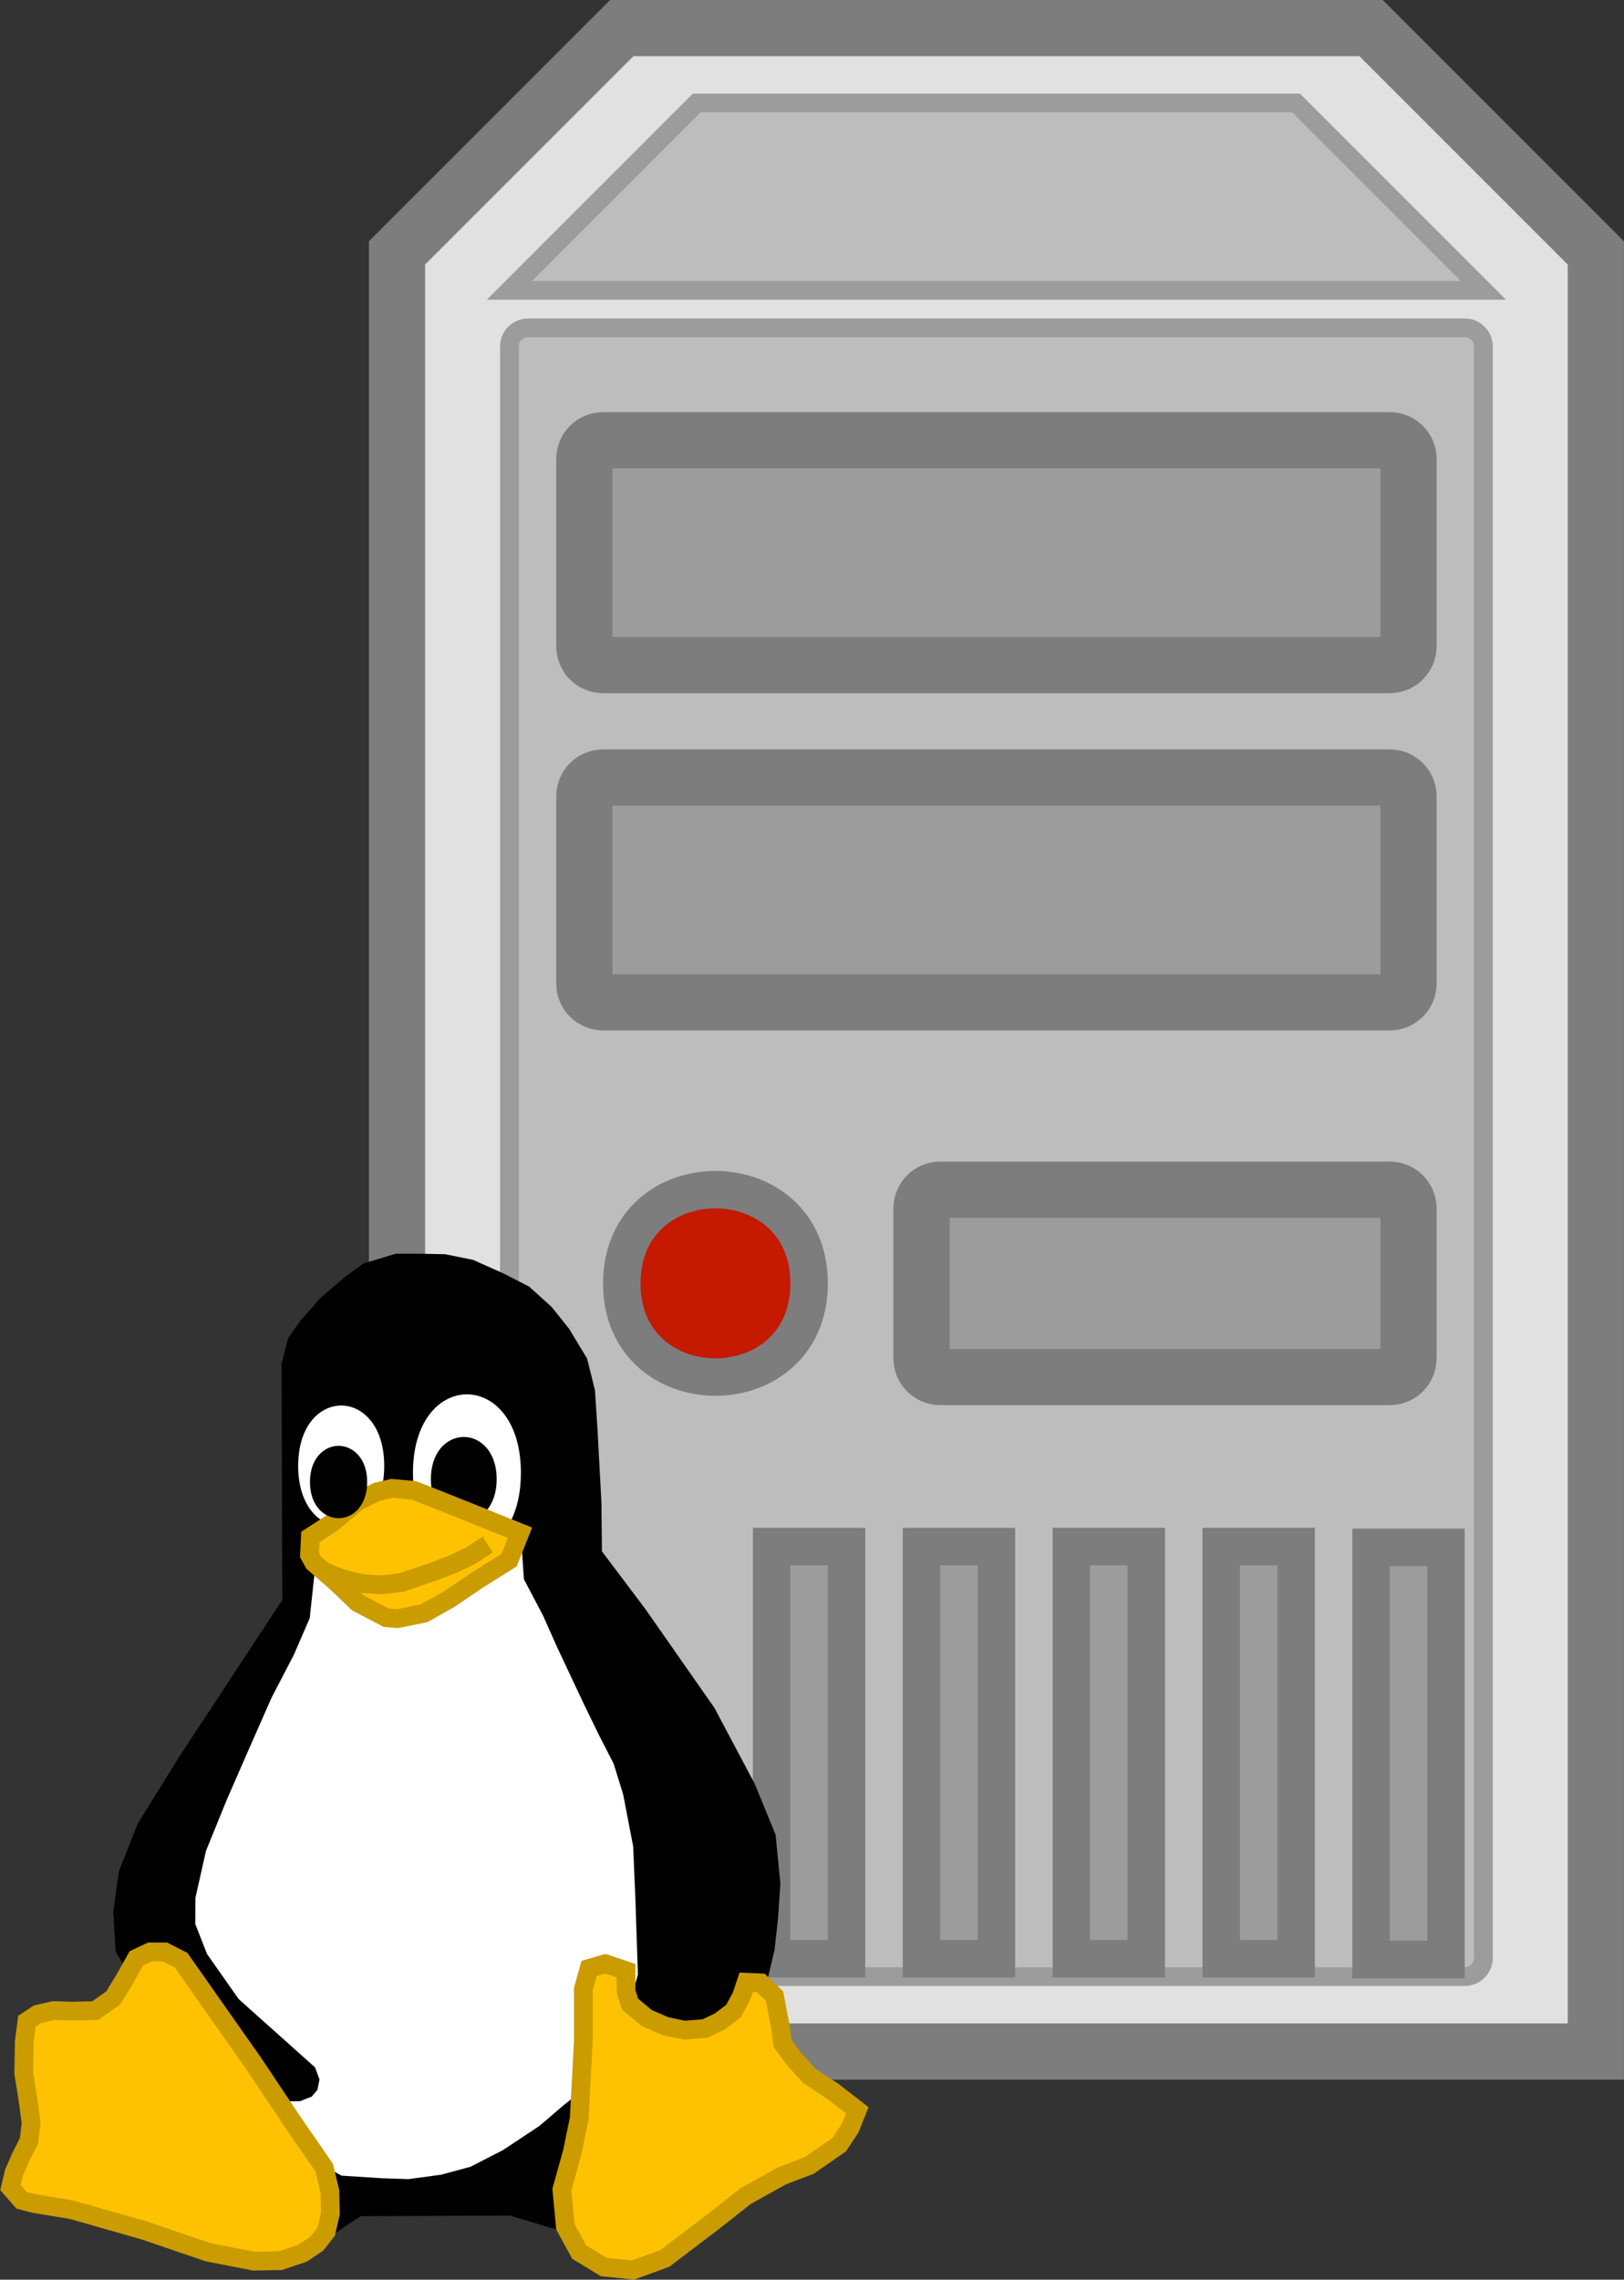
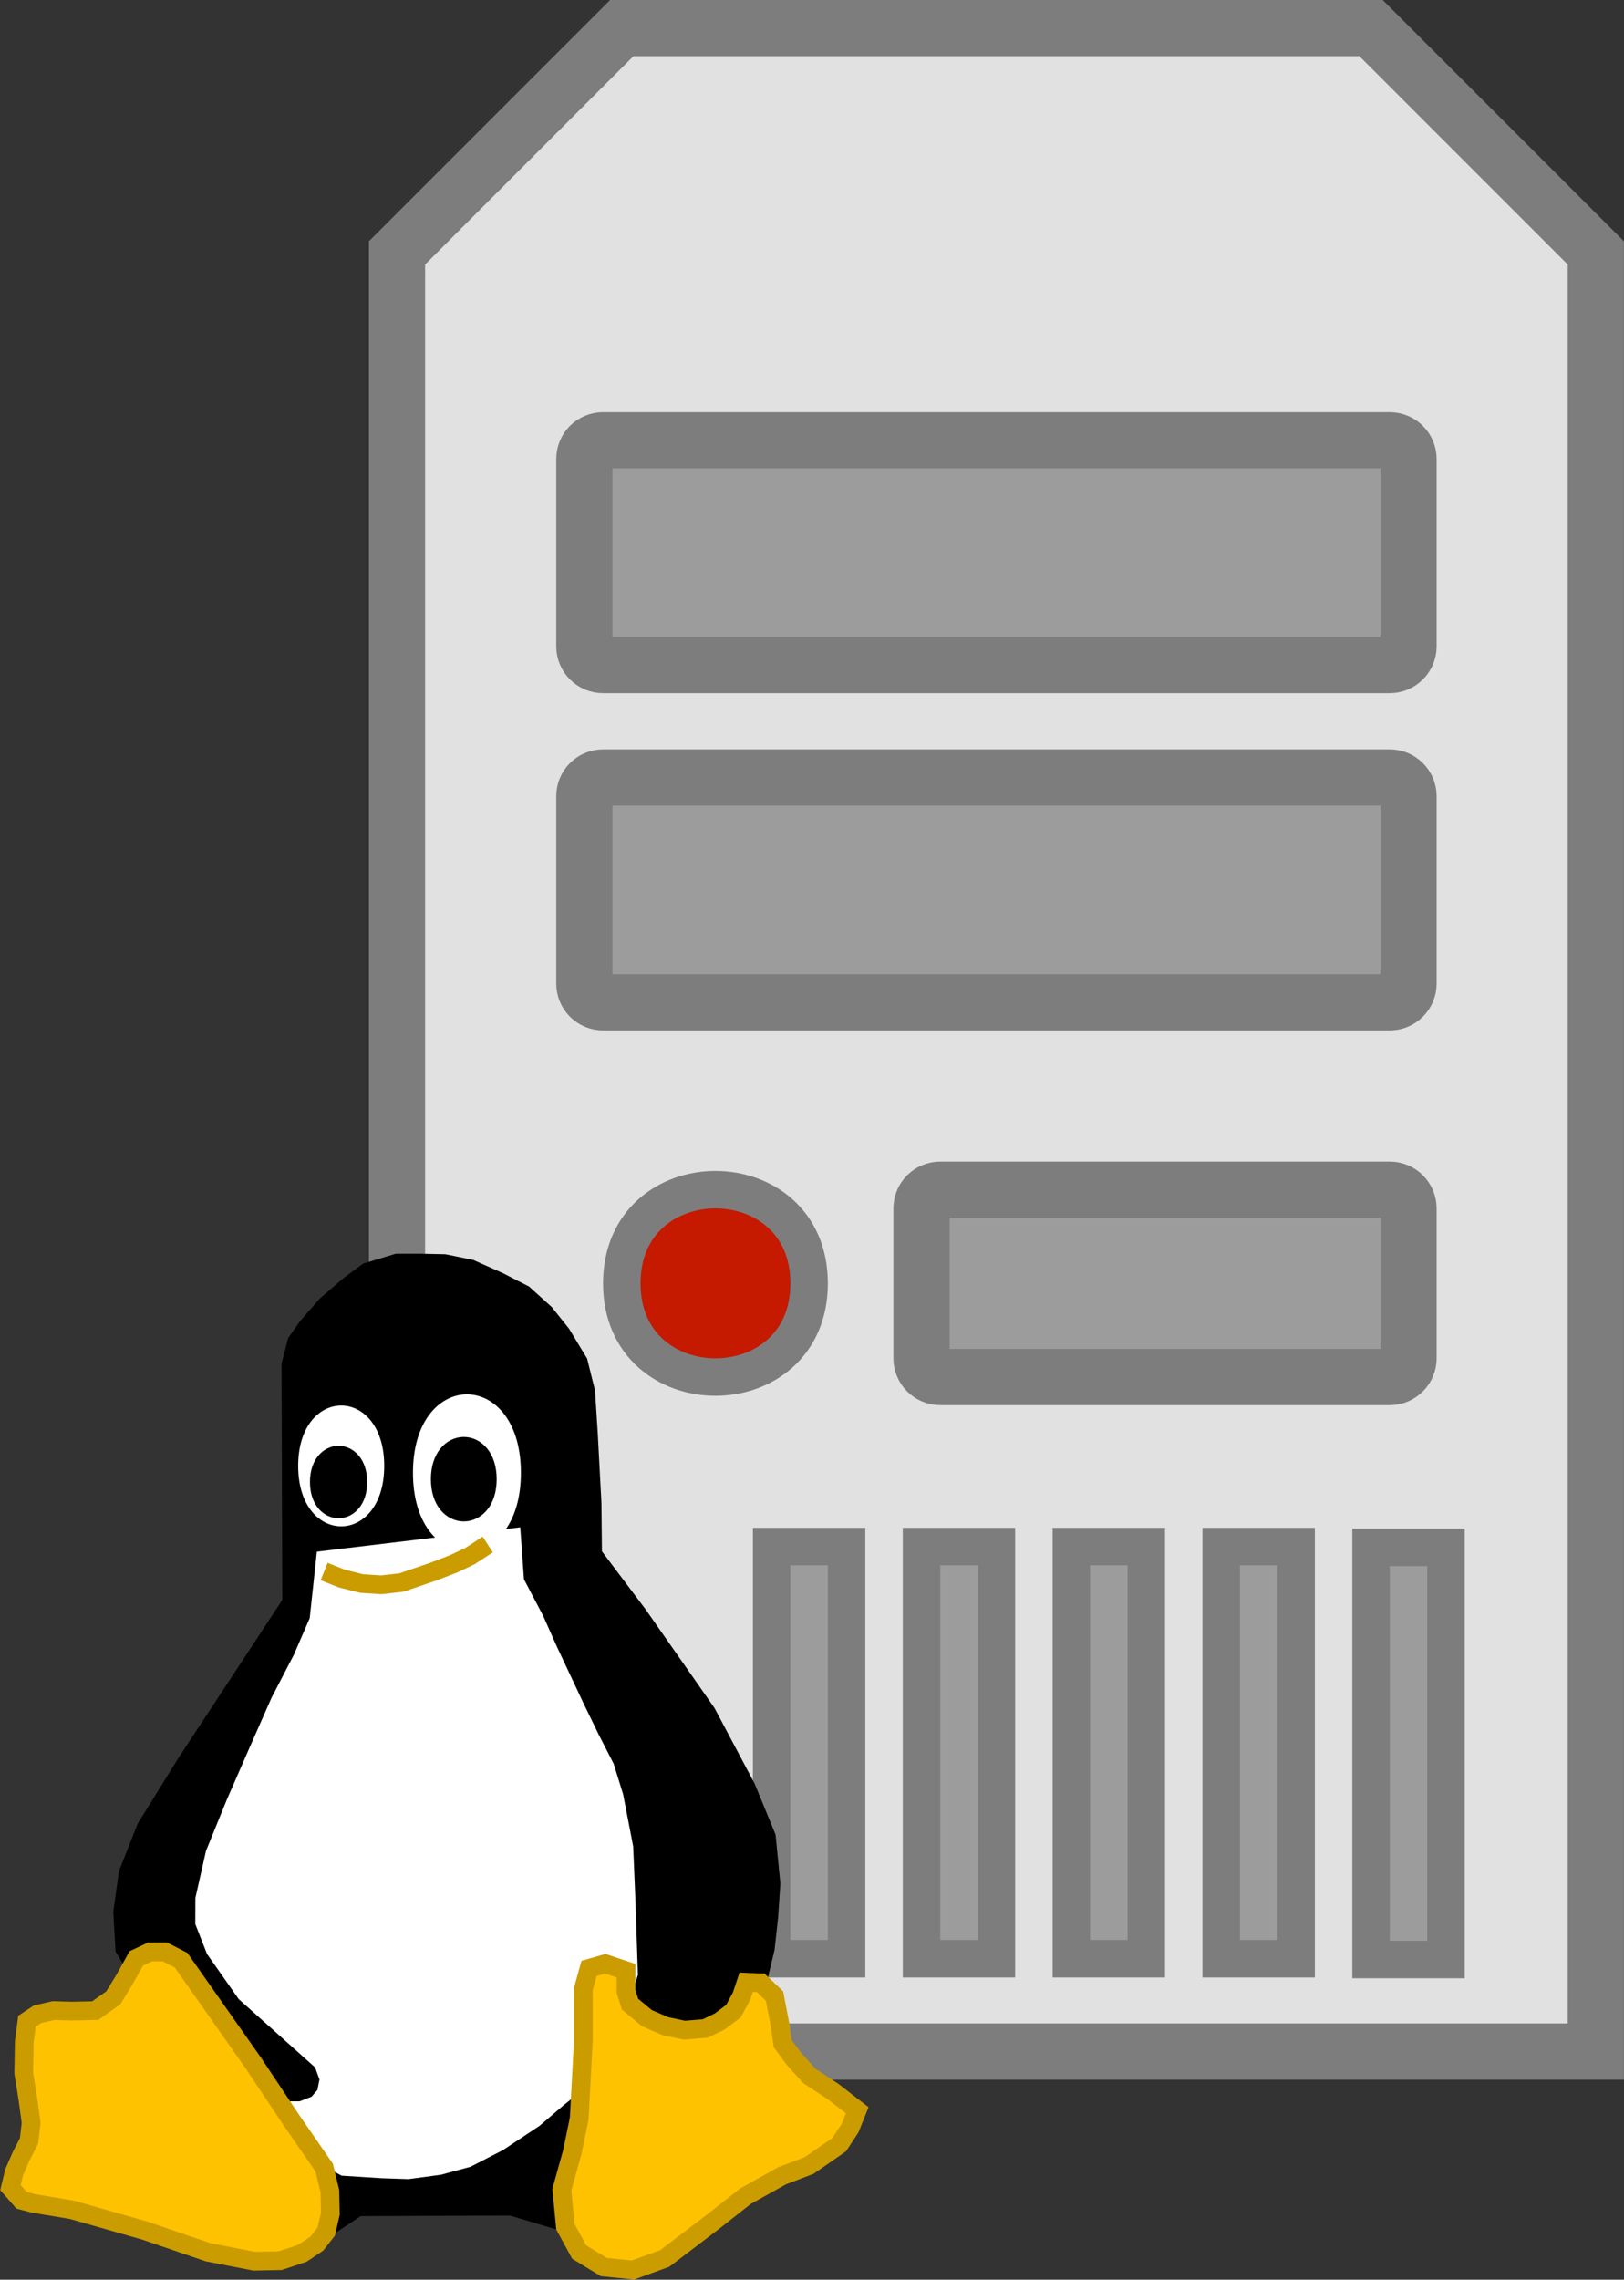
<svg xmlns="http://www.w3.org/2000/svg" xmlns:ns1="http://www.inkscape.org/namespaces/inkscape" xmlns:ns2="http://sodipodi.sourceforge.net/DTD/sodipodi-0.dtd" width="108.375" height="152.094" id="svg6746" version="1.1" ns1:version="0.48.3.1 r9886" ns2:docname="Nouveau document 37">
  <rect width="100%" height="100%" fill="#333333" stroke="none" />
  <defs id="defs6748" />
  <ns2:namedview id="base" pagecolor="#ffffff" bordercolor="#666666" borderopacity="1.0" ns1:pageopacity="0.0" ns1:pageshadow="2" ns1:zoom="0.35" ns1:cx="-184.90625" ns1:cy="33.200317" ns1:document-units="px" ns1:current-layer="layer1" showgrid="false" fit-margin-top="0" fit-margin-left="0" fit-margin-right="0" fit-margin-bottom="0" ns1:window-width="486" ns1:window-height="415" ns1:window-x="49" ns1:window-y="24" ns1:window-maximized="0" />
  <g ns1:label="Calque 1" ns1:groupmode="layer" id="layer1" transform="translate(-559.906,-413.469)">
-     <path ns1:connector-curvature="0" id="path954" d="m 713.681,508.657 0,0" style="fill:none;stroke:#000000;stroke-width:1.25;stroke-linecap:butt;stroke-linejoin:miter;stroke-miterlimit:10;stroke-opacity:1" />
    <path ns1:connector-curvature="0" id="path956" d="m 586.401,430.342 15,-15 50,0 15,15 0,120 -80,0 z m 0,0" style="fill:#e1e1e1;fill-opacity:1;fill-rule:evenodd;stroke:#7d7d7d;stroke-width:3.75;stroke-linecap:butt;stroke-linejoin:miter;stroke-miterlimit:10;stroke-opacity:1" />
-     <path ns1:connector-curvature="0" id="path958" d="m 593.901,432.842 12.5,-12.5 40,0 12.5,12.5 z m 0,0" style="fill:#bdbdbd;fill-opacity:1;fill-rule:evenodd;stroke:#9c9c9c;stroke-width:1.25;stroke-linecap:butt;stroke-linejoin:miter;stroke-miterlimit:10;stroke-opacity:1" />
-     <path ns1:connector-curvature="0" id="path960" d="m 595.151,435.342 62.5,0 c 0.689,0 1.25,0.557 1.25,1.25 l 0,107.5 c 0,0.689 -0.561,1.25 -1.25,1.25 l -62.5,0 c -0.693,0 -1.25,-0.561 -1.25,-1.25 l 0,-107.5 c 0,-0.693 0.557,-1.25 1.25,-1.25" style="fill:#bdbdbd;fill-opacity:1;fill-rule:evenodd;stroke:#9c9c9c;stroke-width:1.25;stroke-linecap:butt;stroke-linejoin:round;stroke-miterlimit:10;stroke-opacity:1" />
    <path ns1:connector-curvature="0" id="path962" d="m 600.151,442.842 52.5,0 c 0.689,0 1.25,0.557 1.25,1.25 l 0,12.5 c 0,0.688 -0.561,1.25 -1.25,1.25 l -52.5,0 c -0.693,0 -1.25,-0.562 -1.25,-1.25 l 0,-12.5 c 0,-0.693 0.557,-1.25 1.25,-1.25" style="fill:#9c9c9c;fill-opacity:1;fill-rule:evenodd;stroke:#7d7d7d;stroke-width:3.75;stroke-linecap:butt;stroke-linejoin:round;stroke-miterlimit:10;stroke-opacity:1" />
    <path ns1:connector-curvature="0" id="path964" d="m 600.151,465.342 52.5,0 c 0.689,0 1.25,0.557 1.25,1.25 l 0,12.5 c 0,0.688 -0.561,1.25 -1.25,1.25 l -52.5,0 c -0.693,0 -1.25,-0.562 -1.25,-1.25 l 0,-12.5 c 0,-0.693 0.557,-1.25 1.25,-1.25" style="fill:#9c9c9c;fill-opacity:1;fill-rule:evenodd;stroke:#7d7d7d;stroke-width:3.75;stroke-linecap:butt;stroke-linejoin:round;stroke-miterlimit:10;stroke-opacity:1" />
    <path ns1:connector-curvature="0" id="path966" d="m 622.651,492.842 30,0 c 0.689,0 1.25,0.557 1.25,1.25 l 0,10 c 0,0.689 -0.561,1.25 -1.25,1.25 l -30,0 c -0.693,0 -1.25,-0.561 -1.25,-1.25 l 0,-10 c 0,-0.693 0.557,-1.25 1.25,-1.25" style="fill:#9c9c9c;fill-opacity:1;fill-rule:evenodd;stroke:#7d7d7d;stroke-width:3.75;stroke-linecap:butt;stroke-linejoin:round;stroke-miterlimit:10;stroke-opacity:1" />
    <path ns1:connector-curvature="0" id="path968" d="m 613.901,499.092 c 0,8.335 -12.5,8.335 -12.5,0 0,-8.335 12.5,-8.335 12.5,0" style="fill:#c51900;fill-opacity:1;fill-rule:evenodd;stroke:#7d7d7d;stroke-width:2.5;stroke-linecap:butt;stroke-linejoin:round;stroke-miterlimit:10;stroke-opacity:1" />
    <path ns1:connector-curvature="0" id="path970" d="m 611.401,516.651 5,0 0,27.5 -5,0 z m 0,0" style="fill:#9c9c9c;fill-opacity:1;fill-rule:evenodd;stroke:#7d7d7d;stroke-width:2.5;stroke-linecap:butt;stroke-linejoin:miter;stroke-miterlimit:10;stroke-opacity:1" />
    <path ns1:connector-curvature="0" id="path972" d="m 621.401,516.651 5,0 0,27.5 -5,0 z m 0,0" style="fill:#9c9c9c;fill-opacity:1;fill-rule:evenodd;stroke:#7d7d7d;stroke-width:2.5;stroke-linecap:butt;stroke-linejoin:miter;stroke-miterlimit:10;stroke-opacity:1" />
    <path ns1:connector-curvature="0" id="path974" d="m 631.401,516.651 5,0 0,27.5 -5,0 z m 0,0" style="fill:#9c9c9c;fill-opacity:1;fill-rule:evenodd;stroke:#7d7d7d;stroke-width:2.5;stroke-linecap:butt;stroke-linejoin:miter;stroke-miterlimit:10;stroke-opacity:1" />
    <path ns1:connector-curvature="0" id="path976" d="m 641.401,516.651 5,0 0,27.5 -5,0 z m 0,0" style="fill:#9c9c9c;fill-opacity:1;fill-rule:evenodd;stroke:#7d7d7d;stroke-width:2.5;stroke-linecap:butt;stroke-linejoin:miter;stroke-miterlimit:10;stroke-opacity:1" />
    <path ns1:connector-curvature="0" id="path978" d="m 651.401,516.704 5,0 0,27.5 -5,0 z m 0,0" style="fill:#9c9c9c;fill-opacity:1;fill-rule:evenodd;stroke:#7d7d7d;stroke-width:2.5;stroke-linecap:butt;stroke-linejoin:miter;stroke-miterlimit:10;stroke-opacity:1" />
-     <path ns1:connector-curvature="0" id="path980" d="m 569.653,535.425 2.72,-4.385 6.997,-10.64 -0.05,-15.869 0.391,-1.519 0.723,-1.03 1.274,-1.45 1.518,-1.309 1.201,-0.884 1.982,-0.601 1.518,0 1.626,0.034 1.734,0.352 1.909,0.85 1.66,0.85 1.411,1.274 1.099,1.377 1.133,1.87 0.493,1.982 0.175,2.725 0.25,4.702 0.035,3.428 3.008,3.994 4.595,6.577 2.646,4.985 1.348,3.286 0.307,3.115 -0.147,2.202 -0.23,2.104 -0.84,3.516 -0.86,2.319 -8.877,13.291 -6.362,-1.909 -10.249,0.035 -3.643,2.407 -9.155,-14.99 -2.759,-4.634 -0.142,-2.437 0.361,-2.578 z m 0,0" style="fill:#000000;fill-opacity:1;fill-rule:evenodd;stroke:#000000;stroke-width:1.25;stroke-linecap:butt;stroke-linejoin:miter;stroke-miterlimit:10;stroke-opacity:1" />
+     <path ns1:connector-curvature="0" id="path980" d="m 569.653,535.425 2.72,-4.385 6.997,-10.64 -0.05,-15.869 0.391,-1.519 0.723,-1.03 1.274,-1.45 1.518,-1.309 1.201,-0.884 1.982,-0.601 1.518,0 1.626,0.034 1.734,0.352 1.909,0.85 1.66,0.85 1.411,1.274 1.099,1.377 1.133,1.87 0.493,1.982 0.175,2.725 0.25,4.702 0.035,3.428 3.008,3.994 4.595,6.577 2.646,4.985 1.348,3.286 0.307,3.115 -0.147,2.202 -0.23,2.104 -0.84,3.516 -0.86,2.319 -8.877,13.291 -6.362,-1.909 -10.249,0.035 -3.643,2.407 -9.155,-14.99 -2.759,-4.634 -0.142,-2.437 0.361,-2.578 z " style="fill:#000000;fill-opacity:1;fill-rule:evenodd;stroke:#000000;stroke-width:1.25;stroke-linecap:butt;stroke-linejoin:miter;stroke-miterlimit:10;stroke-opacity:1" />
    <path ns1:connector-curvature="0" id="path982" d="m 584.921,511.27 c 0,4.541 -4.492,4.541 -4.492,0 0,-4.536 4.492,-4.536 4.492,0" style="fill:#ffffff;fill-opacity:1;fill-rule:evenodd;stroke:#ffffff;stroke-width:1.25;stroke-linecap:butt;stroke-linejoin:miter;stroke-miterlimit:10;stroke-opacity:1" />
    <path ns1:connector-curvature="0" id="path984" d="m 581.186,521.587 0.434,-4.033 12.427,-1.489 0.21,2.944 1.323,2.515 0.932,2.09 1.768,3.76 0.996,2.051 1.001,1.953 0.606,1.958 0.654,3.389 0.152,3.628 0.158,4.785 -1.763,5.947 -2.915,2.314 -1.636,1.401 -2.378,1.577 -2.08,1.069 -1.87,0.503 -2.075,0.278 -1.743,-0.058 -2.51,-0.16 -1.308,-0.708 -1.069,-0.903 -1.743,-2.109 1.26,0 1.055,-0.41 0.596,-0.689 0.205,-1.035 -0.41,-1.118 -5.156,-4.609 -2.031,-2.891 -0.713,-1.817 0.005,-1.548 0.683,-3.032 1.367,-3.359 1.465,-3.354 1.509,-3.423 1.494,-2.876 z m 0,0" style="fill:#ffffff;fill-opacity:1;fill-rule:evenodd;stroke:#ffffff;stroke-width:1.25;stroke-linecap:butt;stroke-linejoin:miter;stroke-miterlimit:10;stroke-opacity:1" />
    <path ns1:connector-curvature="0" id="path986" d="m 594.042,511.729 c 0,6.147 -5.952,6.147 -5.952,0 0,-6.143 5.952,-6.143 5.952,0" style="fill:#ffffff;fill-opacity:1;fill-rule:evenodd;stroke:#ffffff;stroke-width:1.25;stroke-linecap:butt;stroke-linejoin:miter;stroke-miterlimit:10;stroke-opacity:1" />
    <path ns1:connector-curvature="0" id="path988" d="m 592.426,512.158 c 0,2.92 -3.14,2.92 -3.14,0 0,-2.925 3.14,-2.925 3.14,0" style="fill:#000000;fill-opacity:1;fill-rule:evenodd;stroke:#000000;stroke-width:1.25;stroke-linecap:butt;stroke-linejoin:miter;stroke-miterlimit:10;stroke-opacity:1" />
-     <path ns1:connector-curvature="0" id="path990" d="m 580.561,517.212 0.058,-1.201 1.397,-0.903 1.748,-1.46 1.299,-0.649 1.006,-0.23 1.455,0.133 1.655,0.649 2.432,0.972 2.993,1.206 -0.723,1.826 -2.139,1.343 -1.817,1.235 -1.719,0.972 -1.782,0.356 -0.747,-0.062 -1.914,-1.006 -1.421,-1.362 -1.494,-1.299 z m 0,0" style="fill:#ffc200;fill-opacity:1;fill-rule:evenodd;stroke:#ca9c00;stroke-width:1.25;stroke-linecap:butt;stroke-linejoin:miter;stroke-miterlimit:10;stroke-opacity:1" />
    <path ns1:connector-curvature="0" id="path992" d="m 583.784,512.344 c 0,2.388 -2.568,2.388 -2.568,0 0,-2.383 2.568,-2.383 2.568,0" style="fill:#000000;fill-opacity:1;fill-rule:evenodd;stroke:#000000;stroke-width:1.25;stroke-linecap:butt;stroke-linejoin:miter;stroke-miterlimit:10;stroke-opacity:1" />
    <path ns1:connector-curvature="0" id="path994" d="m 581.537,518.316 1.157,0.464 1.338,0.337 1.323,0.087 1.348,-0.155 2.153,-0.737 1.338,-0.517 1.089,-0.517 1.172,-0.766" style="fill:none;stroke:#ca9c00;stroke-width:1.25;stroke-linecap:butt;stroke-linejoin:miter;stroke-miterlimit:10;stroke-opacity:1" />
    <path ns1:connector-curvature="0" id="path996" d="m 560.605,559.419 0.245,-1.025 0.464,-1.06 0.527,-1.026 0.142,-1.201 -0.21,-1.558 -0.283,-1.768 0.035,-2.085 0.18,-1.377 0.703,-0.464 1.06,-0.245 1.24,0.035 1.553,-0.035 1.206,-0.85 0.776,-1.274 0.757,-1.357 0.923,-0.434 0.986,0 1.079,0.552 4.805,6.836 2.563,3.843 2.183,3.159 0.381,1.582 0.03,1.499 -0.274,1.187 -0.635,0.81 -0.957,0.64 -1.484,0.493 -1.734,0.035 -3.071,-0.596 -4.243,-1.45 -4.844,-1.382 -2.549,-0.425 -0.81,-0.21 z m 0,0" style="fill:#ffc200;fill-opacity:1;fill-rule:evenodd;stroke:#ca9c00;stroke-width:1.25;stroke-linecap:butt;stroke-linejoin:miter;stroke-miterlimit:10;stroke-opacity:1" />
    <path ns1:connector-curvature="0" id="path998" d="m 600.204,564.722 -1.645,-1.001 -0.923,-1.694 -0.235,-2.471 0.698,-2.505 0.459,-2.236 0.274,-5.127 0,-3.506 0.386,-1.387 1.079,-0.312 1.387,0.464 0,1.391 0.269,0.845 1.118,0.928 1.235,0.537 1.27,0.269 1.391,-0.113 0.962,-0.464 0.923,-0.693 0.542,-1.006 0.307,-0.923 0.967,0.04 0.923,0.884 0.386,2.007 0.158,1.157 0.733,1.001 1.04,1.157 1.582,1.04 1.621,1.255 -0.469,1.177 -0.733,1.118 -2.002,1.387 -1.812,0.693 -2.432,1.353 -2.197,1.728 -3.198,2.432 -2.119,0.771 z m 0,0" style="fill:#ffc200;fill-opacity:1;fill-rule:evenodd;stroke:#ca9c00;stroke-width:1.25;stroke-linecap:butt;stroke-linejoin:miter;stroke-miterlimit:10;stroke-opacity:1" />
  </g>
</svg>